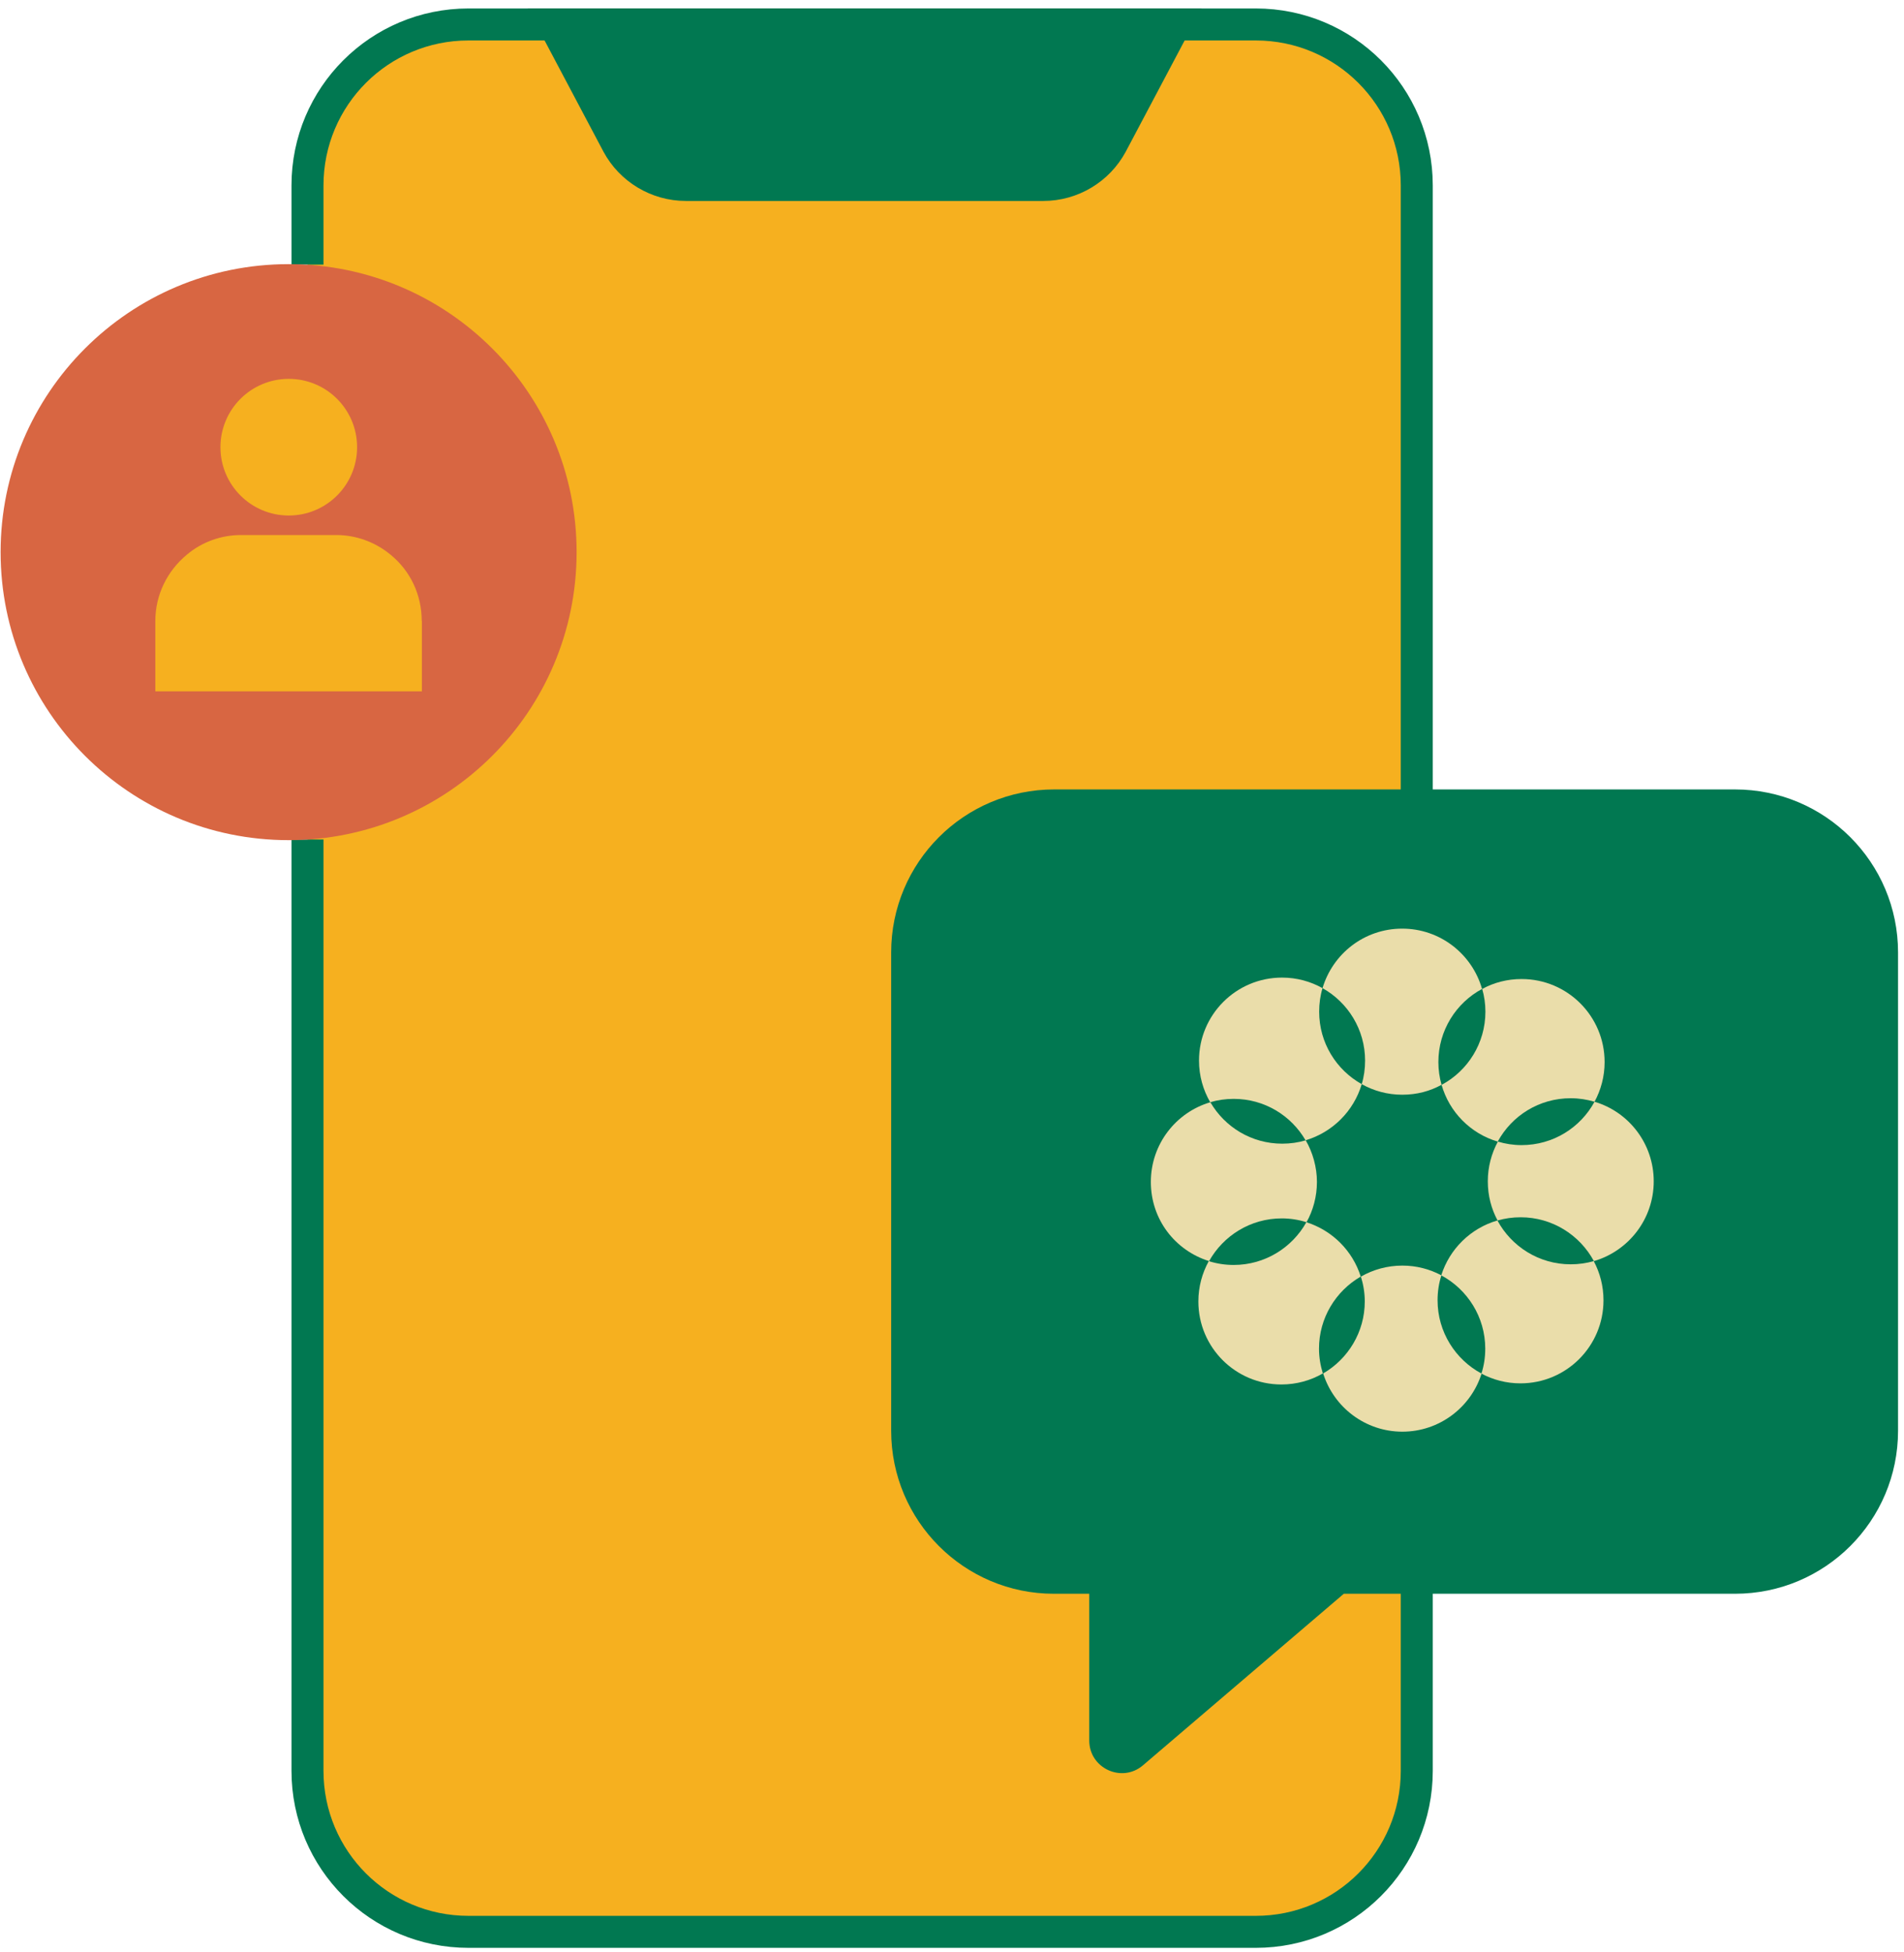
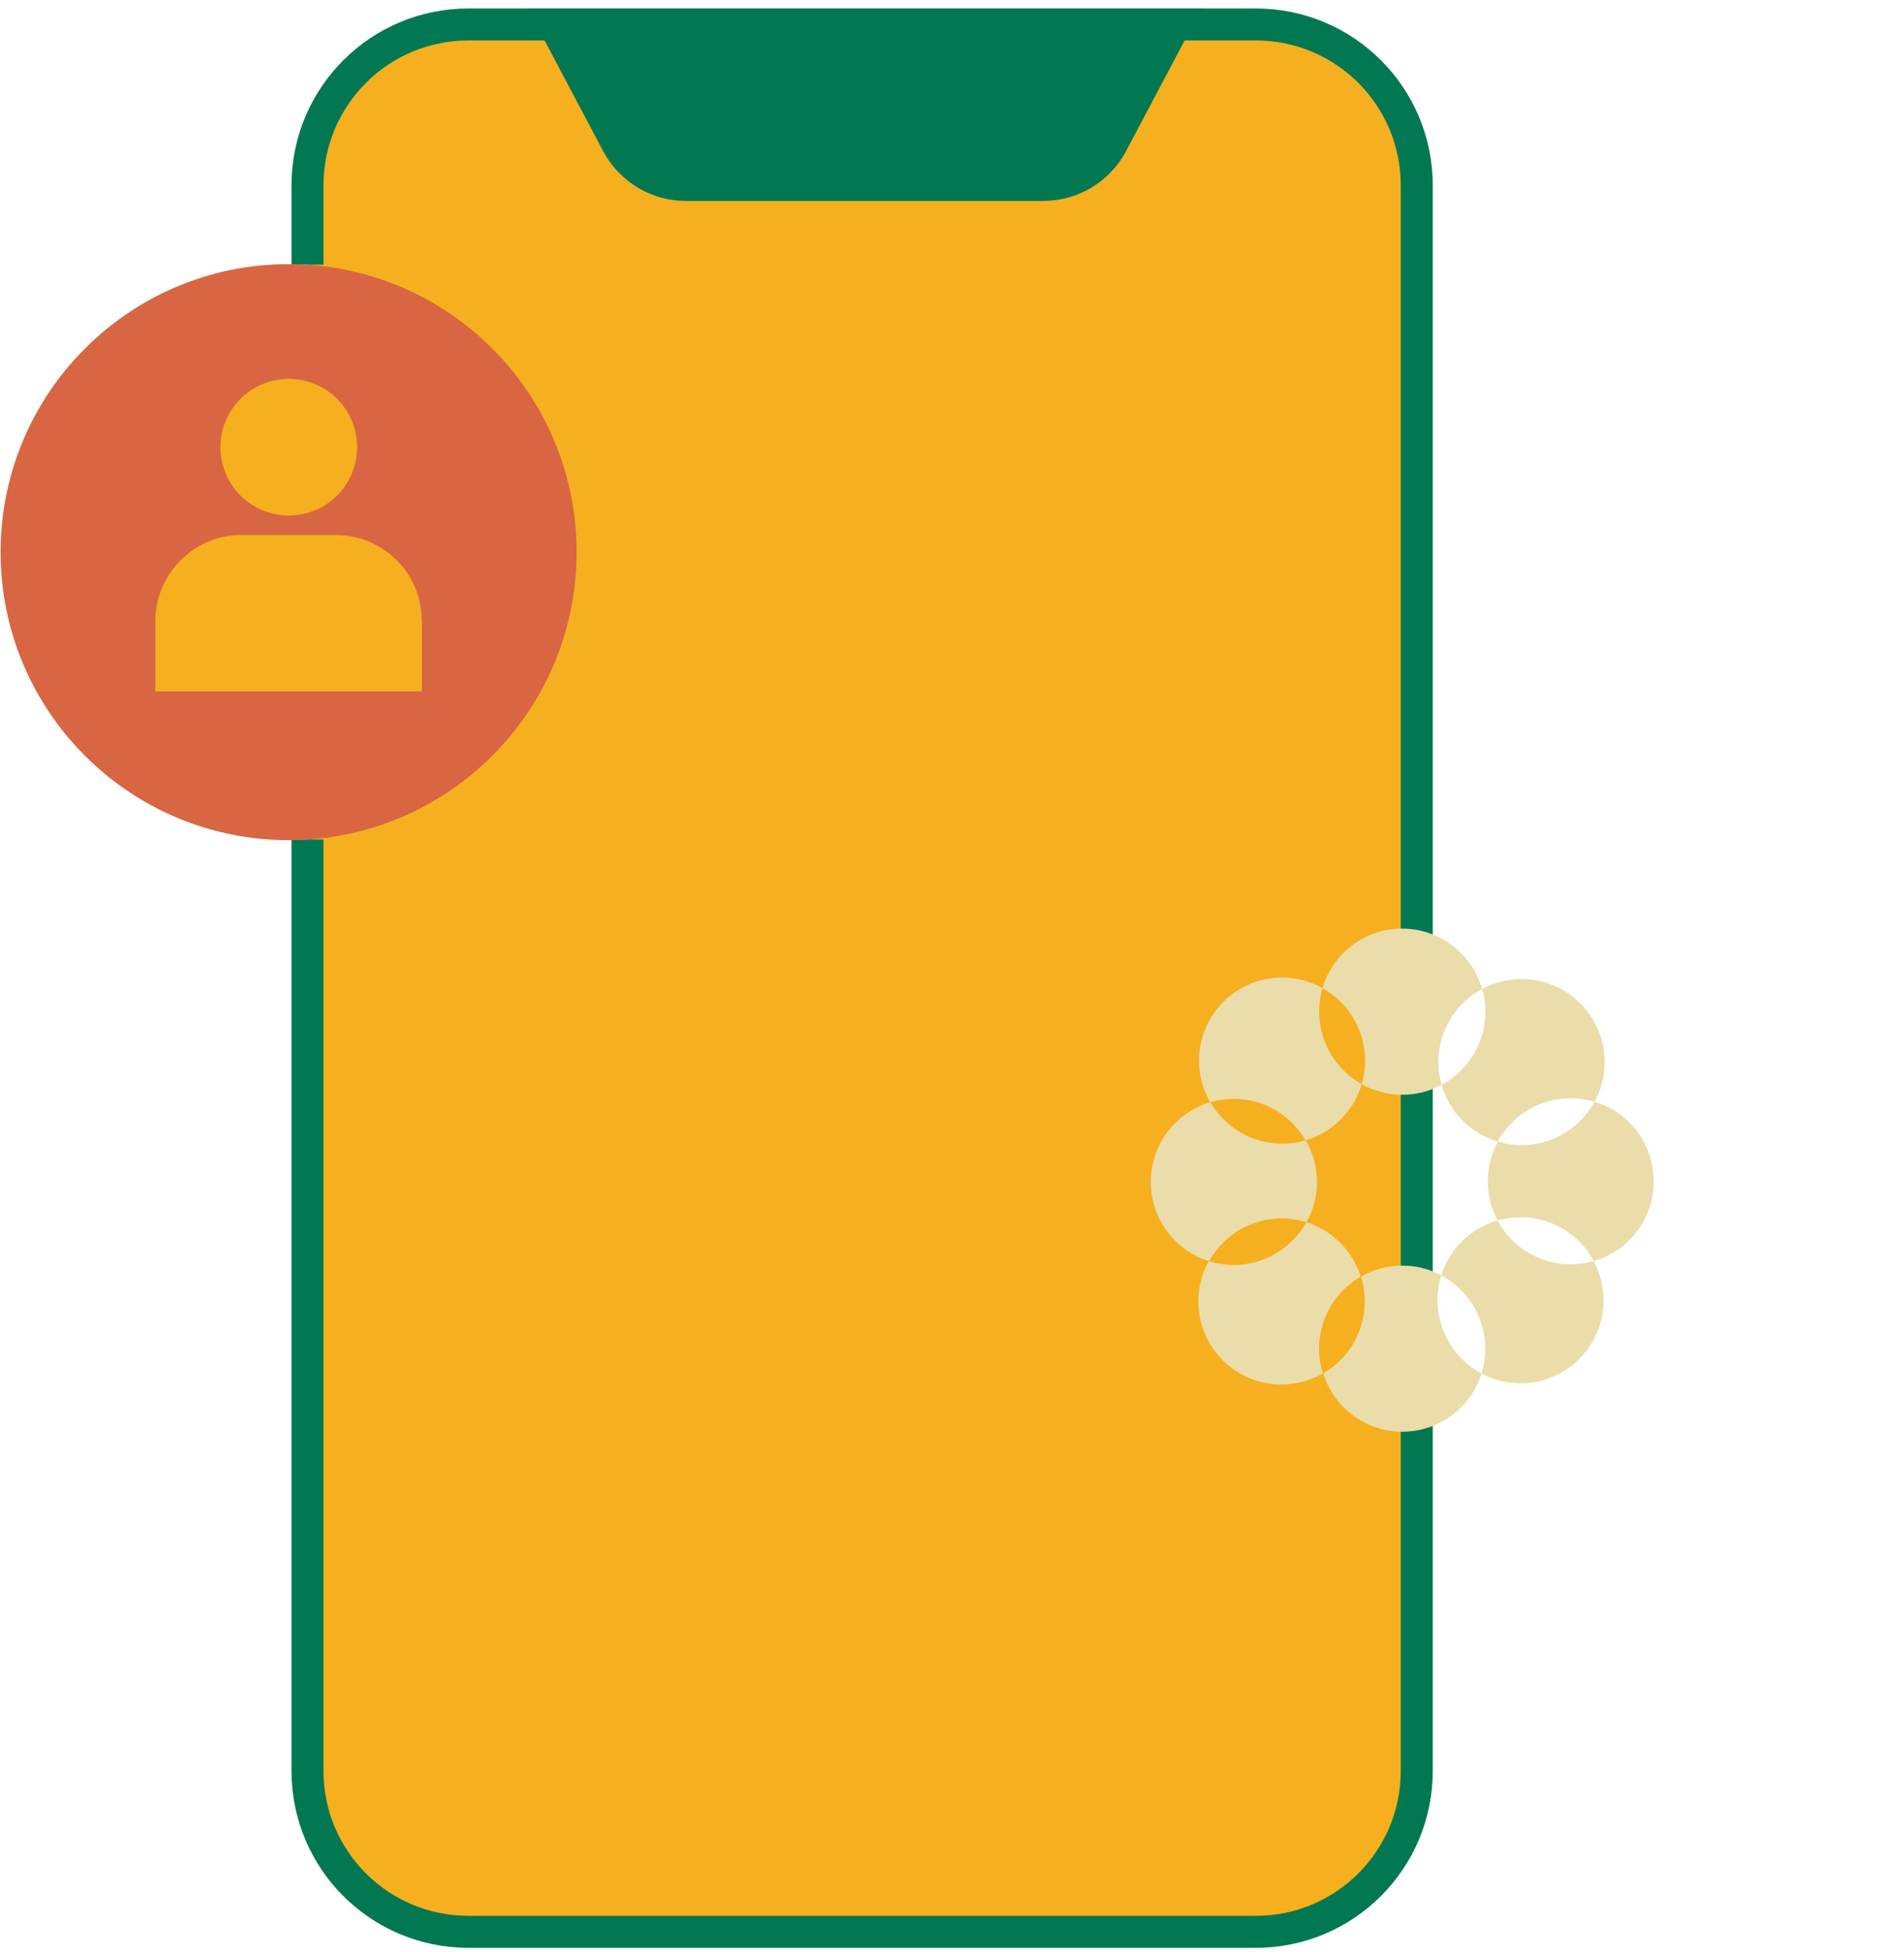
<svg xmlns="http://www.w3.org/2000/svg" width="119" height="122" viewBox="0 0 119 122" fill="none">
-   <path d="M19.218 16.539V11.589C19.218 6.029 23.718 1.529 29.278 1.529H78.488C84.048 1.529 88.548 6.029 88.548 11.589V110.679C88.548 116.239 84.048 120.739 78.488 120.739H29.278C23.718 120.739 19.218 116.239 19.218 110.679V52.469" fill="#F6B01F" />
+   <path d="M19.218 16.539C19.218 6.029 23.718 1.529 29.278 1.529H78.488C84.048 1.529 88.548 6.029 88.548 11.589V110.679C88.548 116.239 84.048 120.739 78.488 120.739H29.278C23.718 120.739 19.218 116.239 19.218 110.679V52.469" fill="#F6B01F" />
  <path d="M19.218 16.539V11.589C19.218 6.029 23.718 1.529 29.278 1.529H78.488C84.048 1.529 88.548 6.029 88.548 11.589V110.679C88.548 116.239 84.048 120.739 78.488 120.739H29.278C23.718 120.739 19.218 116.239 19.218 110.679V52.469" stroke="#017851" stroke-width="2" stroke-miterlimit="10" />
  <path d="M73.438 1.529L69.478 9.009C68.638 10.569 66.998 11.559 65.208 11.559H42.868C41.078 11.559 39.438 10.569 38.598 9.009L34.638 1.529H73.438Z" fill="#017851" />
  <path d="M73.438 1.529L69.478 9.009C68.638 10.569 66.998 11.559 65.208 11.559H42.868C41.078 11.559 39.438 10.569 38.598 9.009L34.638 1.529H73.438Z" stroke="#017851" stroke-width="2" stroke-miterlimit="10" />
-   <path d="M118.628 59.529V89.419C118.628 95.049 114.068 99.609 108.438 99.609H83.988L71.438 110.329C70.118 111.459 68.078 110.519 68.078 108.779V99.609H65.868C60.258 99.609 55.698 95.049 55.698 89.419V59.529C55.698 53.899 60.258 49.339 65.888 49.339H108.438C114.068 49.339 118.628 53.899 118.628 59.529Z" fill="#017851" />
  <path d="M36.038 34.509C36.038 44.449 27.978 52.509 18.038 52.509C8.098 52.509 0.038 44.449 0.038 34.509C0.038 24.569 8.098 16.509 18.038 16.509C27.978 16.509 36.038 24.569 36.038 34.509Z" fill="#D86642" />
  <path d="M22.318 27.949C22.318 30.309 20.408 32.219 18.048 32.219C15.688 32.219 13.778 30.309 13.778 27.949C13.778 25.589 15.688 23.679 18.048 23.679C20.408 23.679 22.318 25.589 22.318 27.949Z" fill="#F6B01F" />
  <path d="M26.368 38.809V43.209H9.708V38.809C9.708 37.199 10.438 35.689 11.688 34.659C12.628 33.869 13.828 33.439 15.068 33.439H21.018C22.238 33.439 23.438 33.869 24.398 34.659C25.658 35.679 26.358 37.189 26.358 38.809" fill="#F6B01F" />
  <path d="M85.048 79.789C84.538 78.169 83.268 76.899 81.648 76.389C80.758 77.979 79.058 79.059 77.108 79.059C76.568 79.059 76.048 78.979 75.548 78.819C75.138 79.569 74.898 80.419 74.898 81.339C74.898 84.209 77.218 86.529 80.088 86.529C81.028 86.529 81.918 86.279 82.678 85.839C82.528 85.349 82.438 84.829 82.438 84.289C82.438 82.369 83.488 80.689 85.038 79.789" fill="#EADDAA" />
  <path d="M81.598 71.269C83.278 70.769 84.608 69.449 85.108 67.759C83.518 66.869 82.448 65.179 82.448 63.229C82.448 62.719 82.518 62.219 82.658 61.759C81.908 61.339 81.048 61.099 80.128 61.099C77.258 61.099 74.938 63.419 74.938 66.289C74.938 67.239 75.198 68.129 75.638 68.889C76.108 68.749 76.598 68.679 77.108 68.679C79.028 68.679 80.698 69.719 81.598 71.269Z" fill="#EADDAA" />
  <path d="M80.098 76.149C80.638 76.149 81.158 76.229 81.658 76.389C82.068 75.649 82.308 74.789 82.308 73.869C82.308 72.949 82.048 72.029 81.608 71.269C81.138 71.409 80.648 71.479 80.138 71.479C78.218 71.479 76.548 70.439 75.648 68.889C73.498 69.519 71.928 71.509 71.928 73.869C71.928 76.229 73.458 78.159 75.568 78.819C76.458 77.229 78.158 76.149 80.108 76.149" fill="#EADDAA" />
  <path d="M85.318 66.289C85.318 66.799 85.248 67.299 85.108 67.759C85.858 68.179 86.718 68.419 87.638 68.419C88.558 68.419 89.368 68.199 90.098 67.799C89.968 67.349 89.898 66.869 89.898 66.379C89.898 64.399 91.008 62.679 92.628 61.809C92.008 59.629 90.008 58.039 87.638 58.039C85.268 58.039 83.298 59.609 82.658 61.759C84.248 62.649 85.318 64.349 85.318 66.289Z" fill="#EADDAA" />
  <path d="M90.098 67.799C90.578 69.499 91.908 70.849 93.608 71.349C94.488 69.729 96.198 68.639 98.168 68.639C98.688 68.639 99.188 68.719 99.658 68.859C100.058 68.119 100.288 67.279 100.288 66.379C100.288 63.509 97.968 61.189 95.098 61.189C94.208 61.189 93.368 61.409 92.638 61.809C92.768 62.259 92.838 62.739 92.838 63.229C92.838 65.209 91.728 66.929 90.108 67.799" fill="#EADDAA" />
  <path d="M93.588 76.279C91.918 76.759 90.598 78.059 90.078 79.709C91.708 80.579 92.828 82.309 92.828 84.289C92.828 84.829 92.748 85.359 92.588 85.849C93.318 86.239 94.148 86.459 95.028 86.459C97.898 86.459 100.218 84.139 100.218 81.269C100.218 80.379 99.998 79.549 99.608 78.819C99.148 78.949 98.668 79.019 98.168 79.019C96.188 79.019 94.468 77.909 93.588 76.279Z" fill="#EADDAA" />
  <path d="M103.358 73.829C103.358 71.479 101.798 69.489 99.658 68.859C98.778 70.479 97.068 71.569 95.098 71.569C94.578 71.569 94.078 71.489 93.618 71.349C93.218 72.089 92.988 72.929 92.988 73.829C92.988 74.729 93.208 75.549 93.598 76.279C94.058 76.149 94.538 76.079 95.038 76.079C97.018 76.079 98.738 77.189 99.618 78.819C101.778 78.189 103.358 76.199 103.358 73.829Z" fill="#EADDAA" />
  <path d="M89.848 81.269C89.848 80.729 89.928 80.199 90.088 79.709C89.358 79.319 88.528 79.099 87.648 79.099C86.708 79.099 85.818 79.349 85.058 79.789C85.208 80.279 85.298 80.799 85.298 81.339C85.298 83.259 84.248 84.939 82.698 85.839C83.358 87.949 85.328 89.479 87.648 89.479C89.968 89.479 91.938 87.949 92.598 85.849C90.968 84.979 89.848 83.249 89.848 81.269Z" fill="#EADDAA" />
</svg>